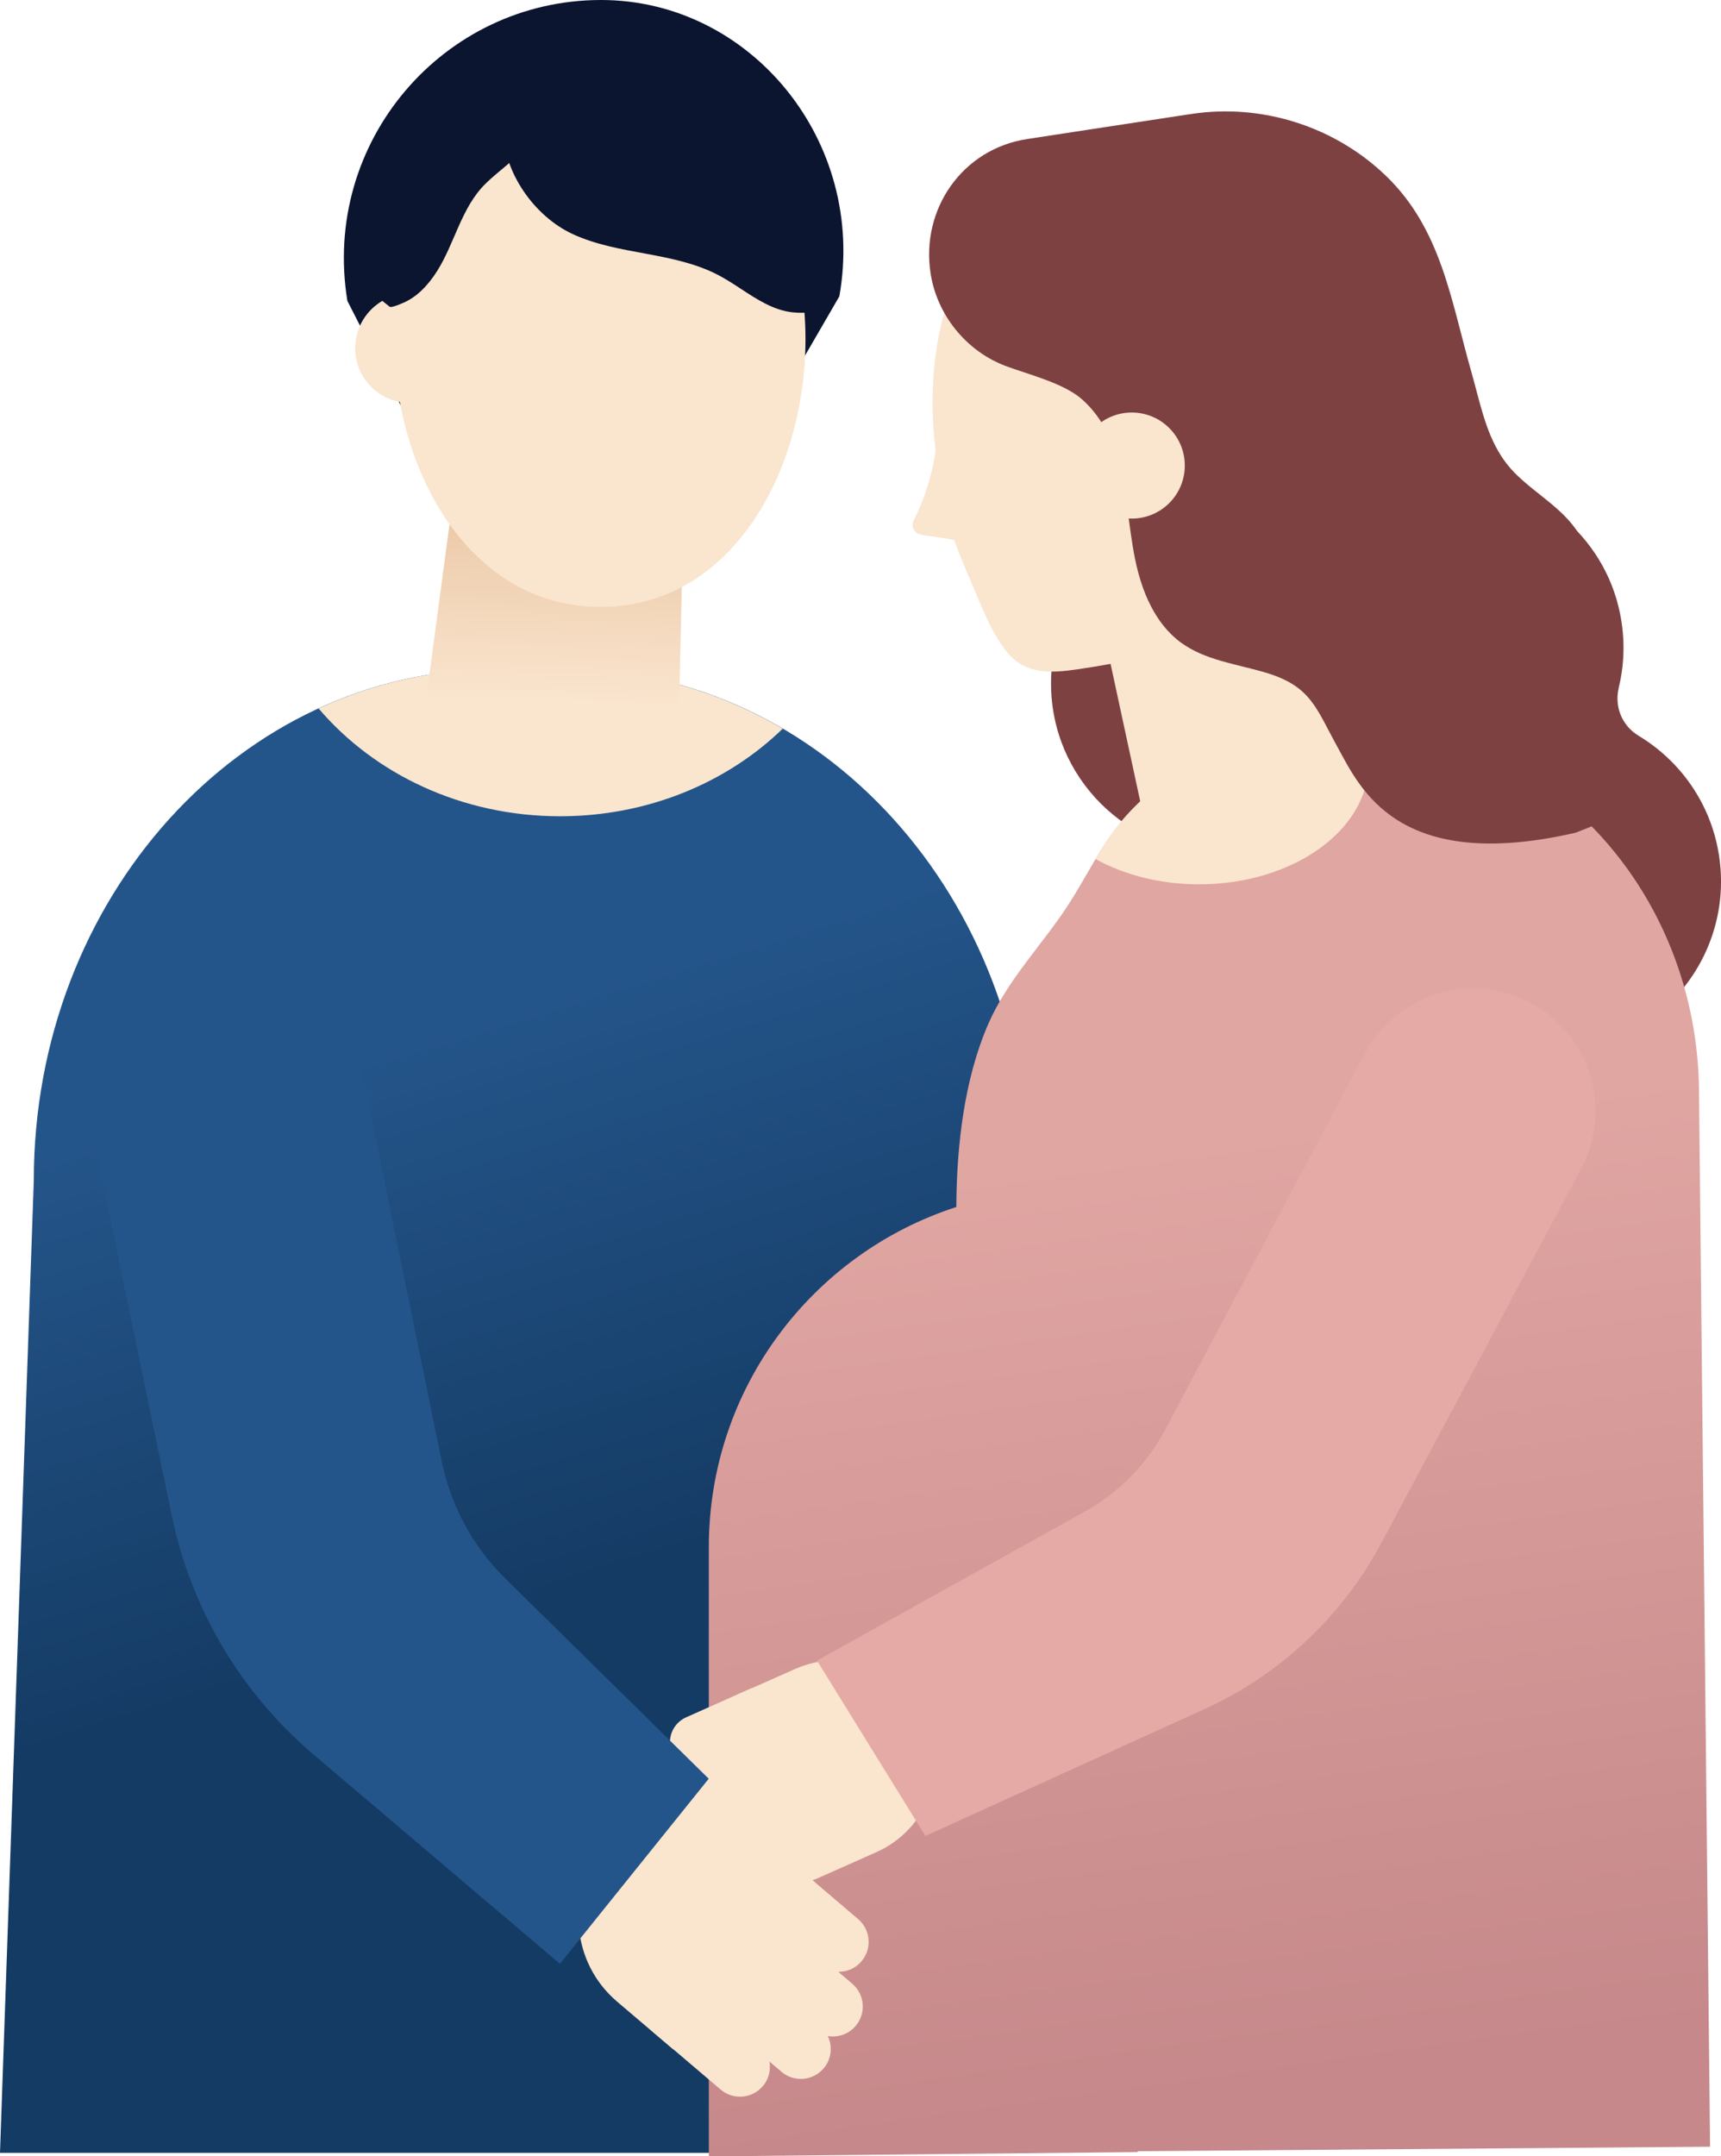
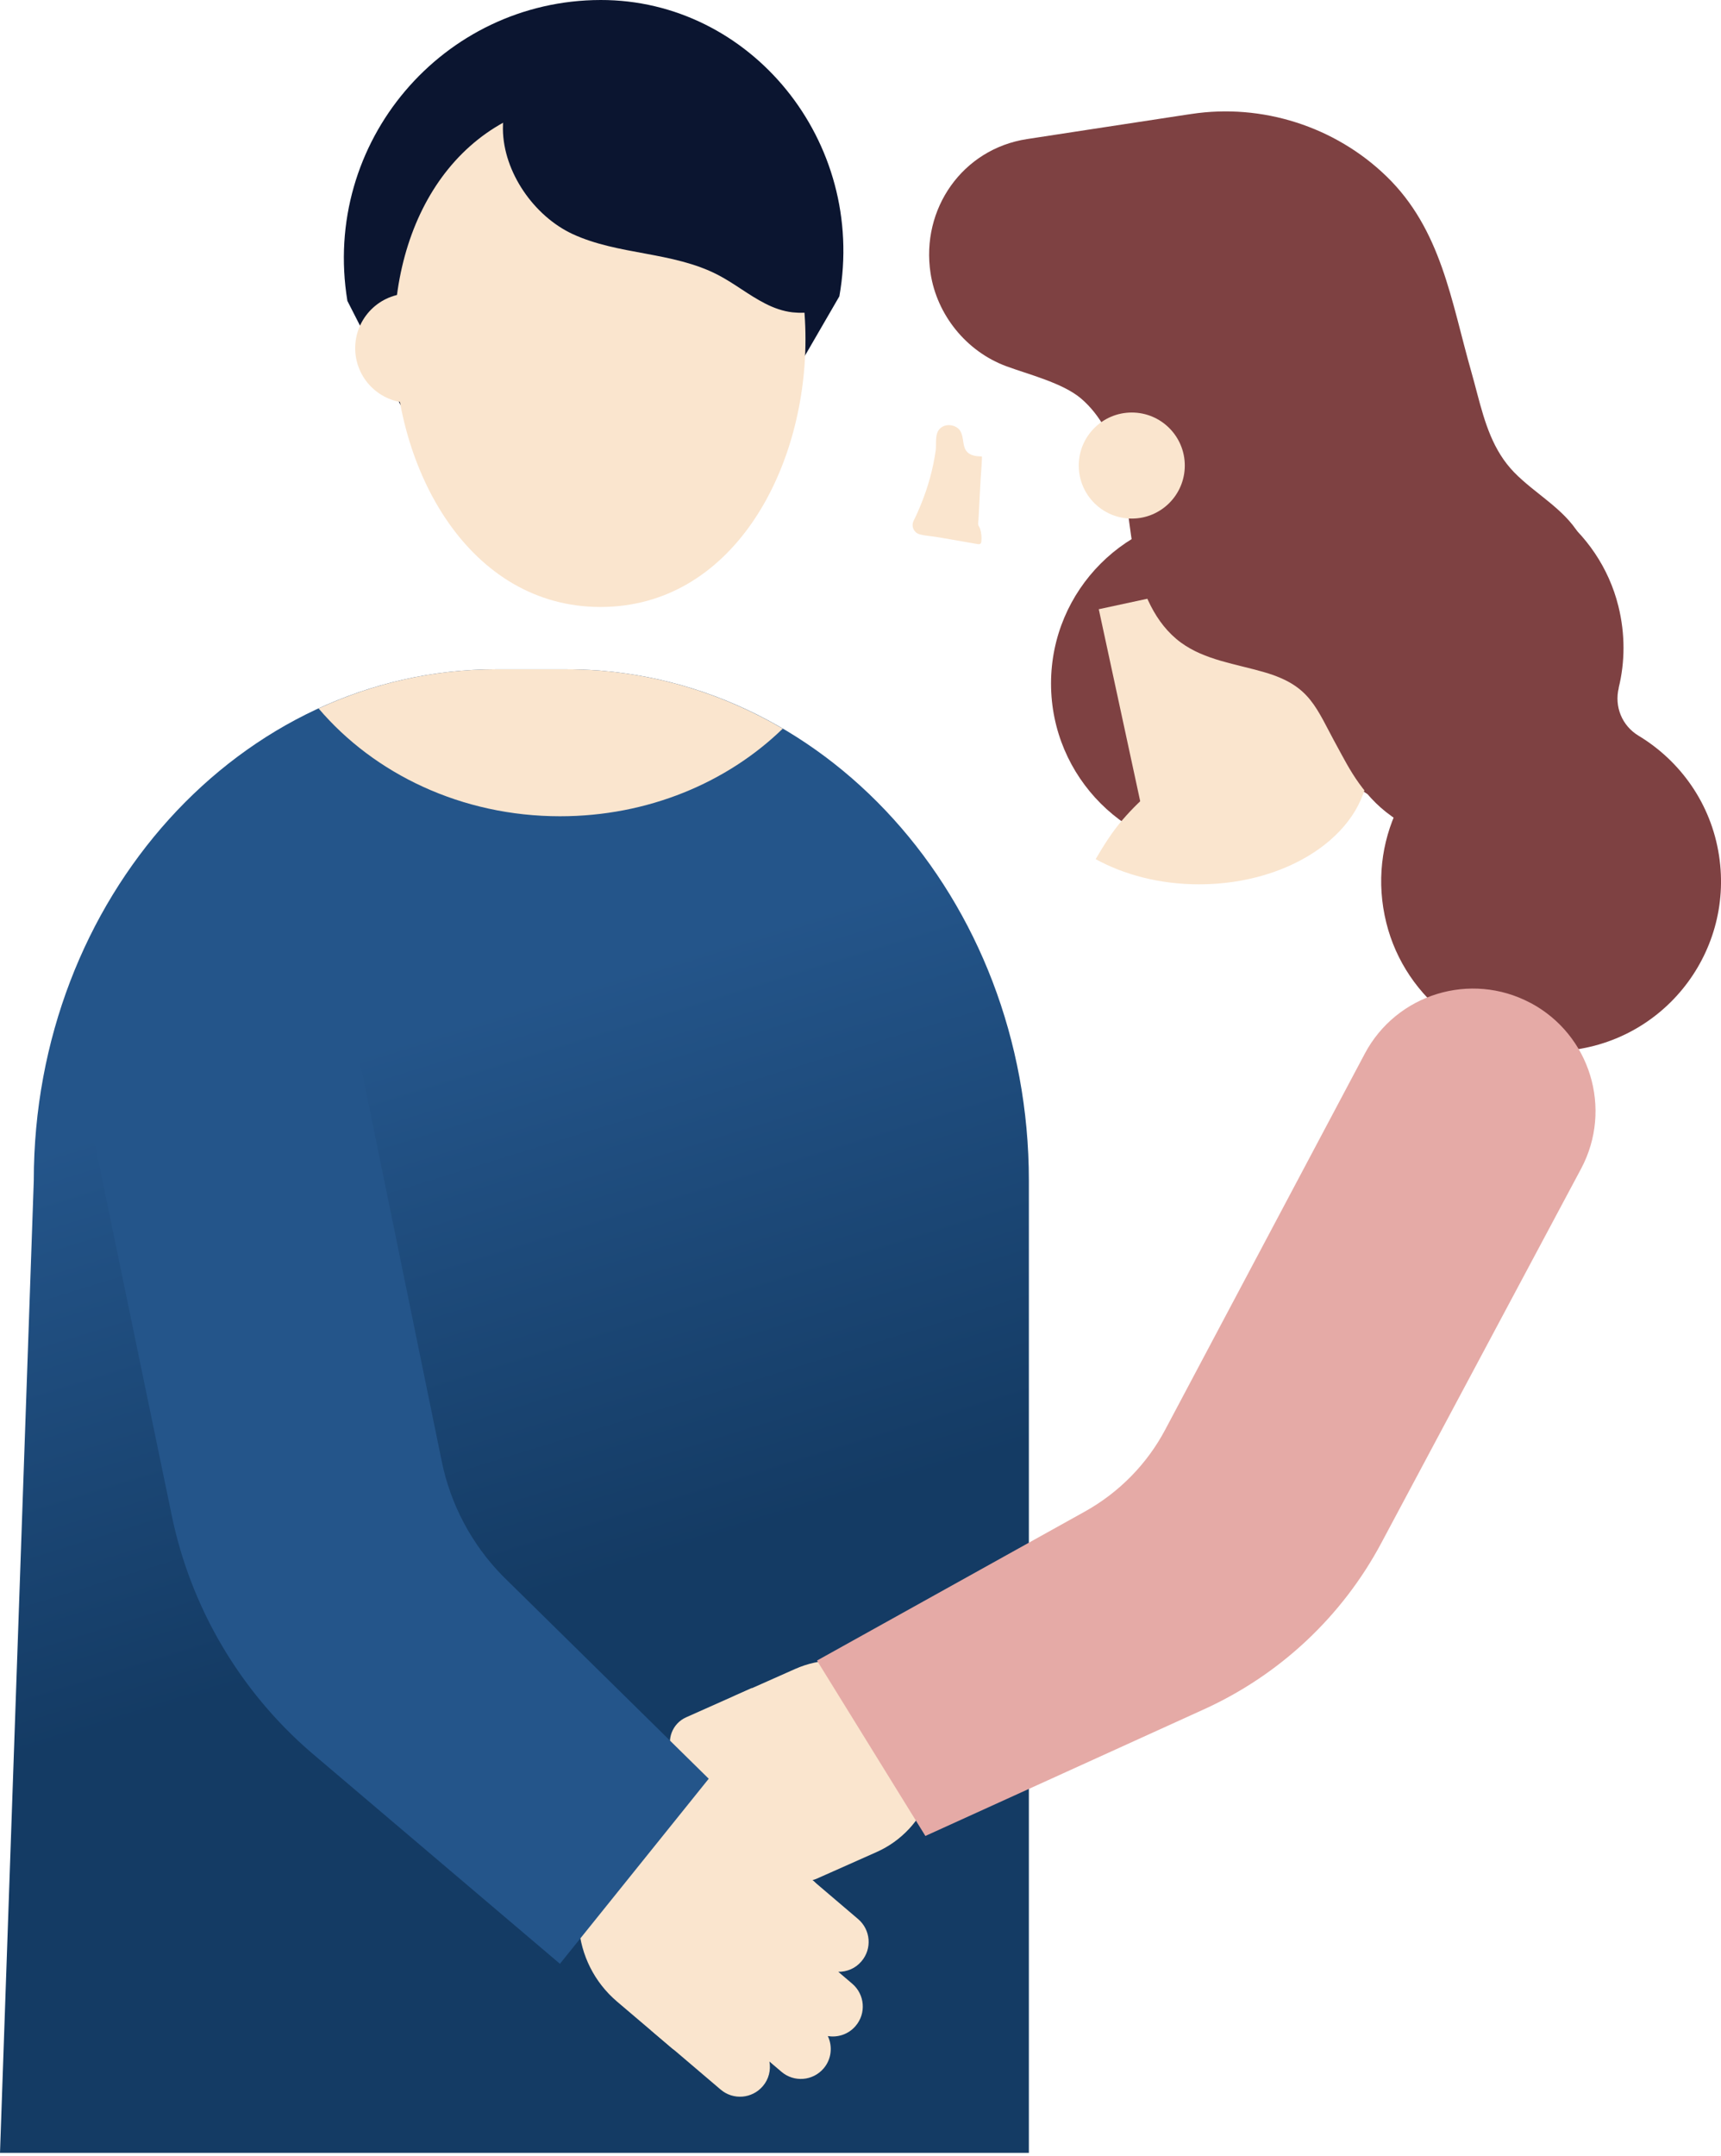
<svg xmlns="http://www.w3.org/2000/svg" id="_レイヤー_2" data-name="レイヤー 2" viewBox="0 0 176.27 220.79">
  <defs>
    <style>
      .cls-1 {
        fill: #0b1530;
      }

      .cls-2 {
        fill: #7e4142;
      }

      .cls-3 {
        fill: #24558a;
      }

      .cls-4 {
        fill: #231815;
      }

      .cls-5 {
        fill: url(#_名称未設定グラデーション_622);
      }

      .cls-6 {
        fill: url(#_名称未設定グラデーション_610);
      }

      .cls-7 {
        fill: url(#_名称未設定グラデーション_253);
      }

      .cls-8 {
        fill: #e5aaa6;
      }

      .cls-9 {
        fill: #fae5ce;
      }
    </style>
    <linearGradient id="_名称未設定グラデーション_622" data-name="名称未設定グラデーション 622" x1="33.62" y1="104.81" x2="52.13" y2="164.48" gradientUnits="userSpaceOnUse">
      <stop offset=".06" stop-color="#24558a" />
      <stop offset="1" stop-color="#143b64" />
    </linearGradient>
    <linearGradient id="_名称未設定グラデーション_610" data-name="名称未設定グラデーション 610" x1="114.24" y1="109.28" x2="127.71" y2="205.14" gradientTransform="translate(2.43 8.52)" gradientUnits="userSpaceOnUse">
      <stop offset="0" stop-color="#e0a6a2" />
      <stop offset="1" stop-color="#c6888a" />
    </linearGradient>
    <linearGradient id="_名称未設定グラデーション_253" data-name="名称未設定グラデーション 253" x1="53.99" y1="64.4" x2="54.69" y2="43.48" gradientTransform="translate(2.43 8.52)" gradientUnits="userSpaceOnUse">
      <stop offset=".05" stop-color="#fae5ce" />
      <stop offset=".99" stop-color="#ebc8a7" />
    </linearGradient>
  </defs>
  <g id="_差し替え箇所" data-name="差し替え箇所">
    <g>
      <path class="cls-5" d="M105.38,220.44H0s3.46-99.56,3.46-99.56c0-28.91,21.2-52.35,47.36-52.35h7.2c26.16,0,47.36,23.44,47.36,52.35v99.56Z" />
      <path class="cls-2" d="M165.79,70.43c.65-2.64.68-5.49-.03-8.36-1.96-7.92-9.39-13.49-17.54-13.15-10.55.44-18.09,9.88-16.54,20.02,1.01,6.6,5.6,11.75,11.49,13.8-1.68,3.5-2.21,7.6-1.18,11.75,1.96,7.92,9.39,13.49,17.54,13.15,10.55-.44,18.09-9.88,16.54-20.02-.81-5.33-3.97-9.71-8.25-12.29-1.69-1.02-2.49-2.98-2.02-4.9Z" />
-       <path class="cls-6" d="M175.15,219.79l-1.13-107.71c0-20.93-15.83-37.89-35.35-37.89-5.68,0-11.59,1.2-16.7,4.11-2.63,1.5-5.04,3.45-7.06,5.8-2.23,2.59-3.55,5.54-5.49,8.54-2.66,4.1-6.22,7.66-8.2,12.21-2.47,5.68-3.24,12.5-3.27,18.74-14.71,4.75-25.35,18.54-25.35,34.83v62.38l43.93-.44v-.09s58.61-.46,58.61-.46Z" />
-       <circle class="cls-9" cx="125.24" cy="47.61" r="5.35" />
      <circle class="cls-4" cx="126.44" cy="52.39" r="3.09" />
      <circle class="cls-2" cx="125.02" cy="69.99" r="17.37" />
      <polygon class="cls-9" points="138.64 79.26 117.18 83.88 112.54 62.38 130.26 58.56 138.64 79.26" />
      <path class="cls-9" d="M94.77,54.83c.13.02.26.04.39.05.77.09,1.51.23,2.27.36.9.16,1.79.31,2.69.47.08.01.17.03.25-.01.1-.05.13-.15.14-.24.05-.45,0-.89-.12-1.3-.04-.14-.15-.27-.19-.41-.04-.16,0-.37.02-.55l.15-2.86.07-1.28c.01-.24.18-2.32.12-2.32-2.43-.03-1.58-1.64-2.23-2.65-.35-.55-1.45-.85-2.1-.16-.5.53-.31,1.59-.39,2.17-.26,1.86-.77,3.73-1.52,5.57-.22.54-.46,1.09-.73,1.62-.18.36-.15.75.07,1.05.15.2.28.3.57.38.18.05.36.08.54.11Z" />
      <path class="cls-9" d="M122.02,78.16c-2.63,1.5-5.04,3.45-7.06,5.8-1.06,1.24-1.92,2.61-2.74,4.01,2.93,1.61,6.59,2.58,10.59,2.58,9.59,0,17.36-5.53,17.36-12.35,0-.55-.07-1.08-.17-1.61-2.94-.97-6.06-1.53-9.29-1.68-3.02.66-5.97,1.71-8.69,3.26Z" />
-       <path class="cls-9" d="M128.12,51.56c-.66-3.07-1.41-6.11-1.8-9.23-1.68-13.64-9.87-23.86-18.29-22.82-8.42,1.04-13.89,12.93-12.21,26.57.27,2.23.38,4.63,1.07,6.78.74,2.31,1.63,4.57,2.6,6.79,1.08,2.48,1.99,5.12,3.74,7.22,1.82,2.18,4.39,2.06,7.02,1.68,5-.73,10-1.77,14.67-3.68,2.49-1.02,3.69-2.57,4.04-5.25.35-2.7-.27-5.44-.83-8.07Z" />
      <path class="cls-2" d="M170.65,81.58c-2.4-3.58-5.87-6.6-7.06-10.75-1.51-5.26.96-11.43-1.85-16.12-1.59-2.65-4.52-4.15-6.67-6.36-.53-.55-.98-1.13-1.37-1.75-1.6-2.53-2.16-5.58-3-8.52-2.07-7.24-3.06-14.58-8.71-20.04-5.26-5.09-12.73-7.47-19.96-6.37l-.55.08-10.22,1.56-6.07.93c-6.6,1.01-10.89,7.14-9.88,13.74.65,4.25,3.65,8,7.76,9.52,2.2.82,5.79,1.71,7.66,3.31,2.01,1.72,3.23,4.2,3.9,6.72.85,3.2.97,6.54,1.64,9.78s2.02,6.54,4.69,8.49c2.45,1.79,5.62,2.18,8.53,3.03,4.79,1.39,5.26,3.61,7.51,7.68,2.29,4.16,6.12,12.96,24.4,8.75l9.24-3.69Z" />
      <circle class="cls-9" cx="115.92" cy="47.67" r="5.43" />
      <g>
        <path class="cls-9" d="M86.49,170.58h0c5.66,0,10.26,4.6,10.26,10.26v6.72c0,.86-.7,1.57-1.57,1.57h-17.38c-.86,0-1.57-.7-1.57-1.57v-6.72c0-5.66,4.6-10.26,10.26-10.26Z" transform="translate(215.71 27.77) rotate(66.03)" />
        <path class="cls-9" d="M68.87,179.56c.35.79,1.03,1.32,1.8,1.54l-1.57.7c-1.42.63-2.05,2.29-1.42,3.71.42.93,1.28,1.52,2.22,1.63-.71.8-.94,1.97-.47,3.01.63,1.42,2.29,2.05,3.71,1.42l1.34-.6c-.36.72-.41,1.59-.06,2.38.63,1.42,2.29,2.05,3.71,1.42l7.82-3.48c-.95-1.95-6.89-14.18-8.94-18.45l-6.73,3c-1.42.63-2.05,2.29-1.42,3.71Z" />
      </g>
      <path class="cls-8" d="M156.75,102.69h0c-6.12-3.25-13.71-.92-16.96,5.19l-20.44,38.5c-1.87,3.53-4.73,6.44-8.23,8.39l-27.44,15.26,11.1,17.96,28.54-12.97c7.77-3.53,14.16-9.52,18.17-17.05l20.46-38.32c3.25-6.12.92-13.71-5.19-16.96Z" />
      <g>
        <path class="cls-9" d="M60.12,185.56h19.02c.95,0,1.71.77,1.71,1.71v7.35c0,6.19-5.03,11.22-11.22,11.22h0c-6.19,0-11.22-5.03-11.22-11.22v-7.35c0-.95.77-1.71,1.71-1.71Z" transform="translate(263.86 269.38) rotate(130.36)" />
        <path class="cls-9" d="M88.22,200.84c-.61.72-1.49,1.07-2.36,1.06l1.43,1.22c1.29,1.1,1.45,3.04.34,4.33-.73.85-1.81,1.2-2.84,1.03.5,1.06.38,2.36-.43,3.31-1.1,1.29-3.04,1.45-4.33.34l-1.22-1.04c.15.87-.06,1.8-.68,2.52-1.1,1.29-3.04,1.45-4.33.34l-7.13-6.07c1.59-1.75,11.61-12.75,15.08-16.61l6.14,5.23c1.29,1.1,1.45,3.04.34,4.33Z" />
      </g>
      <path class="cls-3" d="M18.68,90.46h0c7.66-1.57,15.13,3.37,16.7,11.02l9.87,48.18c.91,4.42,3.07,8.48,6.23,11.7l21.11,20.77-15.24,18.95-25.52-21.67c-7.28-6.29-12.29-14.81-14.24-24.24l-9.94-48c-1.57-7.66,3.37-15.13,11.02-16.7Z" />
      <path class="cls-9" d="M57.36,83.58c9.01,0,17.12-3.45,22.81-8.97-6.61-3.87-14.14-6.08-22.15-6.08h-7.2c-6.45,0-12.59,1.43-18.19,4.01,5.7,6.7,14.65,11.04,24.73,11.04Z" />
      <path class="cls-1" d="M76.31,26.06l5.58,11.32,4.08-7.04C88.78,14.45,76.85-.03,61.51,0c-16.12.03-28.6,14.54-25.93,30.81l7.76,15.2,23.91-2.31" />
-       <polygon class="cls-7" points="46.14 52.95 43.23 74.67 69.49 75.02 70 52.95 46.14 52.95" />
      <path class="cls-9" d="M82.5,34.72c0,13.6-7.61,27.43-20.99,27.43s-21.14-13.89-21.14-27.49,7.77-24.55,21.14-24.55,20.99,11.02,20.99,24.62Z" />
      <path class="cls-1" d="M85.43,27.43c.04-.26.06-.52.07-.78.05-1.23-.16-2.47-.61-3.61-.49-1.23-1.19-1.95-2.16-2.81-1.91-1.68-4.06-3.05-6.09-4.57-3.85-2.87-7.71-6.57-11.94-8.85-3.56-1.92-9.52-1.6-12,1.99-.89,1.28-1.21,2.88-1.19,4.43.05,4.41,3.2,8.91,7.15,10.74,2.34,1.08,4.91,1.53,7.45,2s5.1.98,7.39,2.16c1.69.87,3.18,2.09,4.87,2.95.88.45,1.82.79,2.8.9.66.07,1.76.11,2.37-.23.65-.37,1.1-1.57,1.36-2.23s.45-1.36.55-2.07Z" />
      <circle class="cls-9" cx="41.98" cy="35.65" r="5.6" />
-       <path class="cls-1" d="M39.91,31.41c.15.12.98-.23,1.15-.3.41-.16.8-.36,1.16-.6.7-.46,1.3-1.07,1.82-1.72,1.07-1.34,1.77-2.92,2.44-4.48.68-1.57,1.36-3.18,2.41-4.55,1.11-1.46,2.66-2.42,3.95-3.7,1.09-1.08,1.99-2.54,1.81-4.07-.07-.62-.34-1.25-.82-1.64-.63-.51-1.52-.57-2.33-.47-1.81.22-3.51,1.07-4.95,2.19s-2.66,2.5-3.83,3.9c-1.61,1.95-3.15,3.98-4.17,6.3s-1.46,4.95-.82,7.39l2.18,1.75Z" />
    </g>
  </g>
</svg>